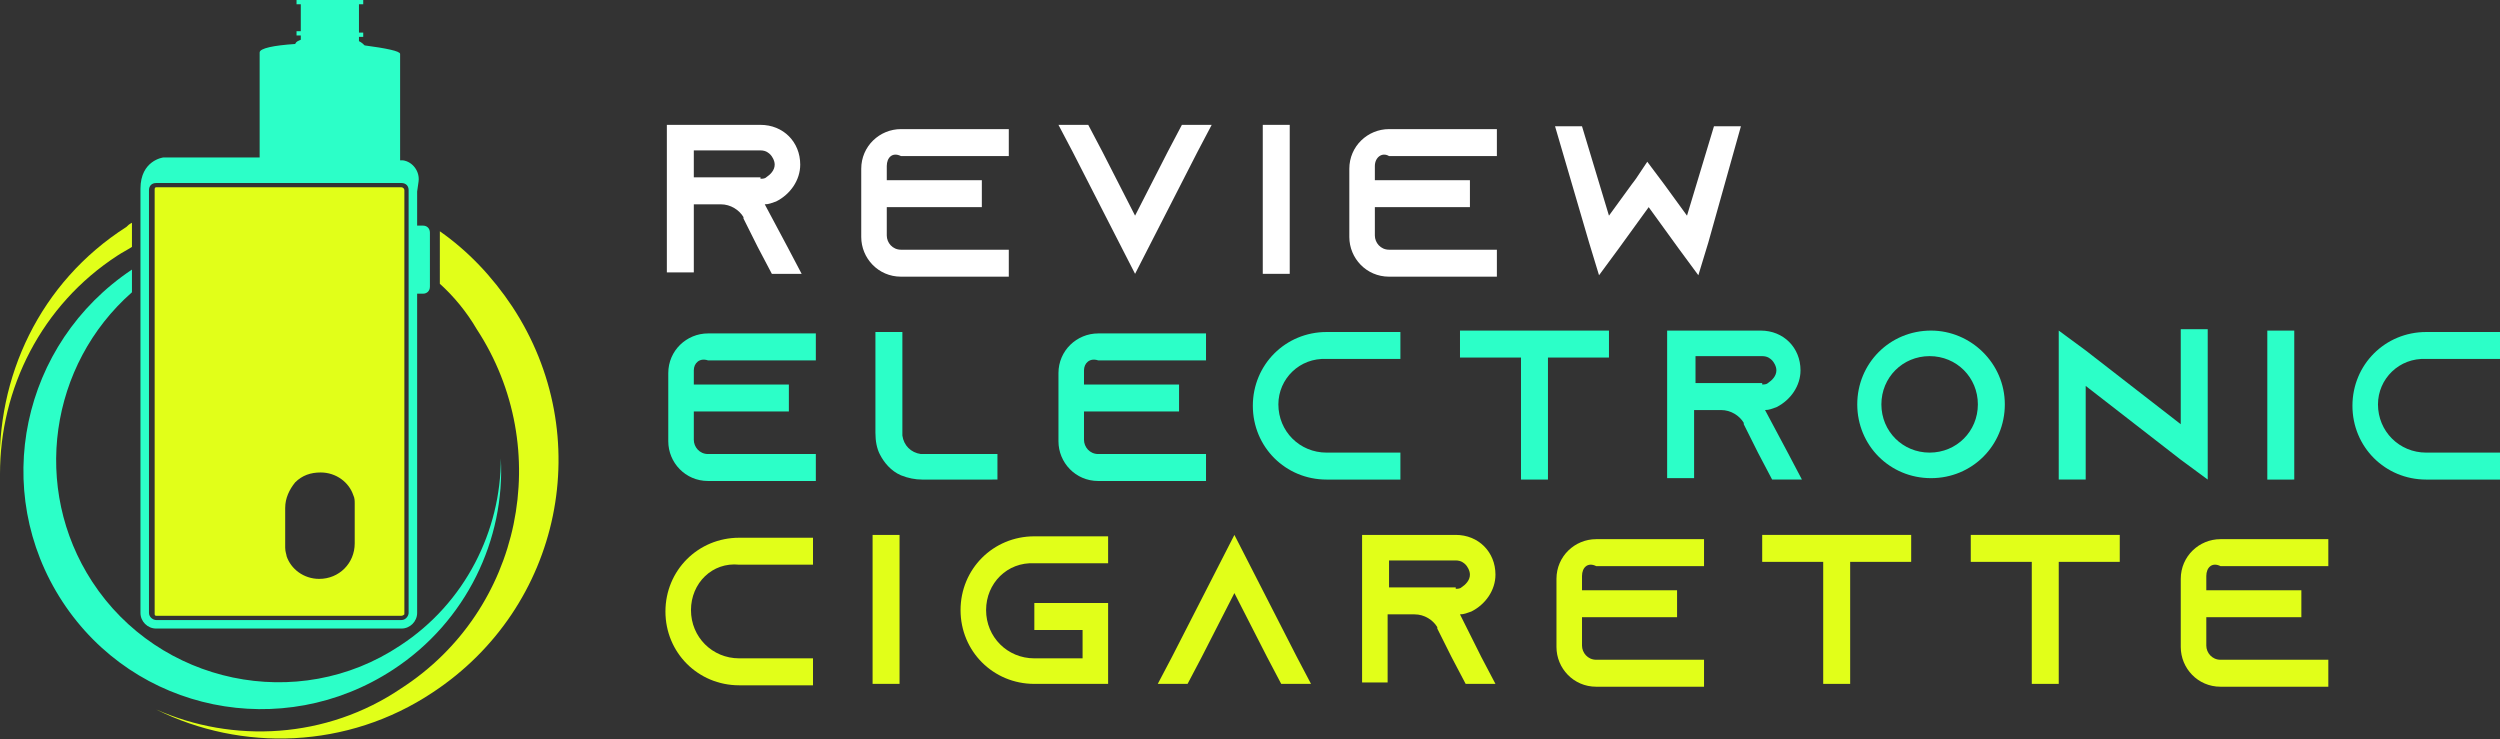
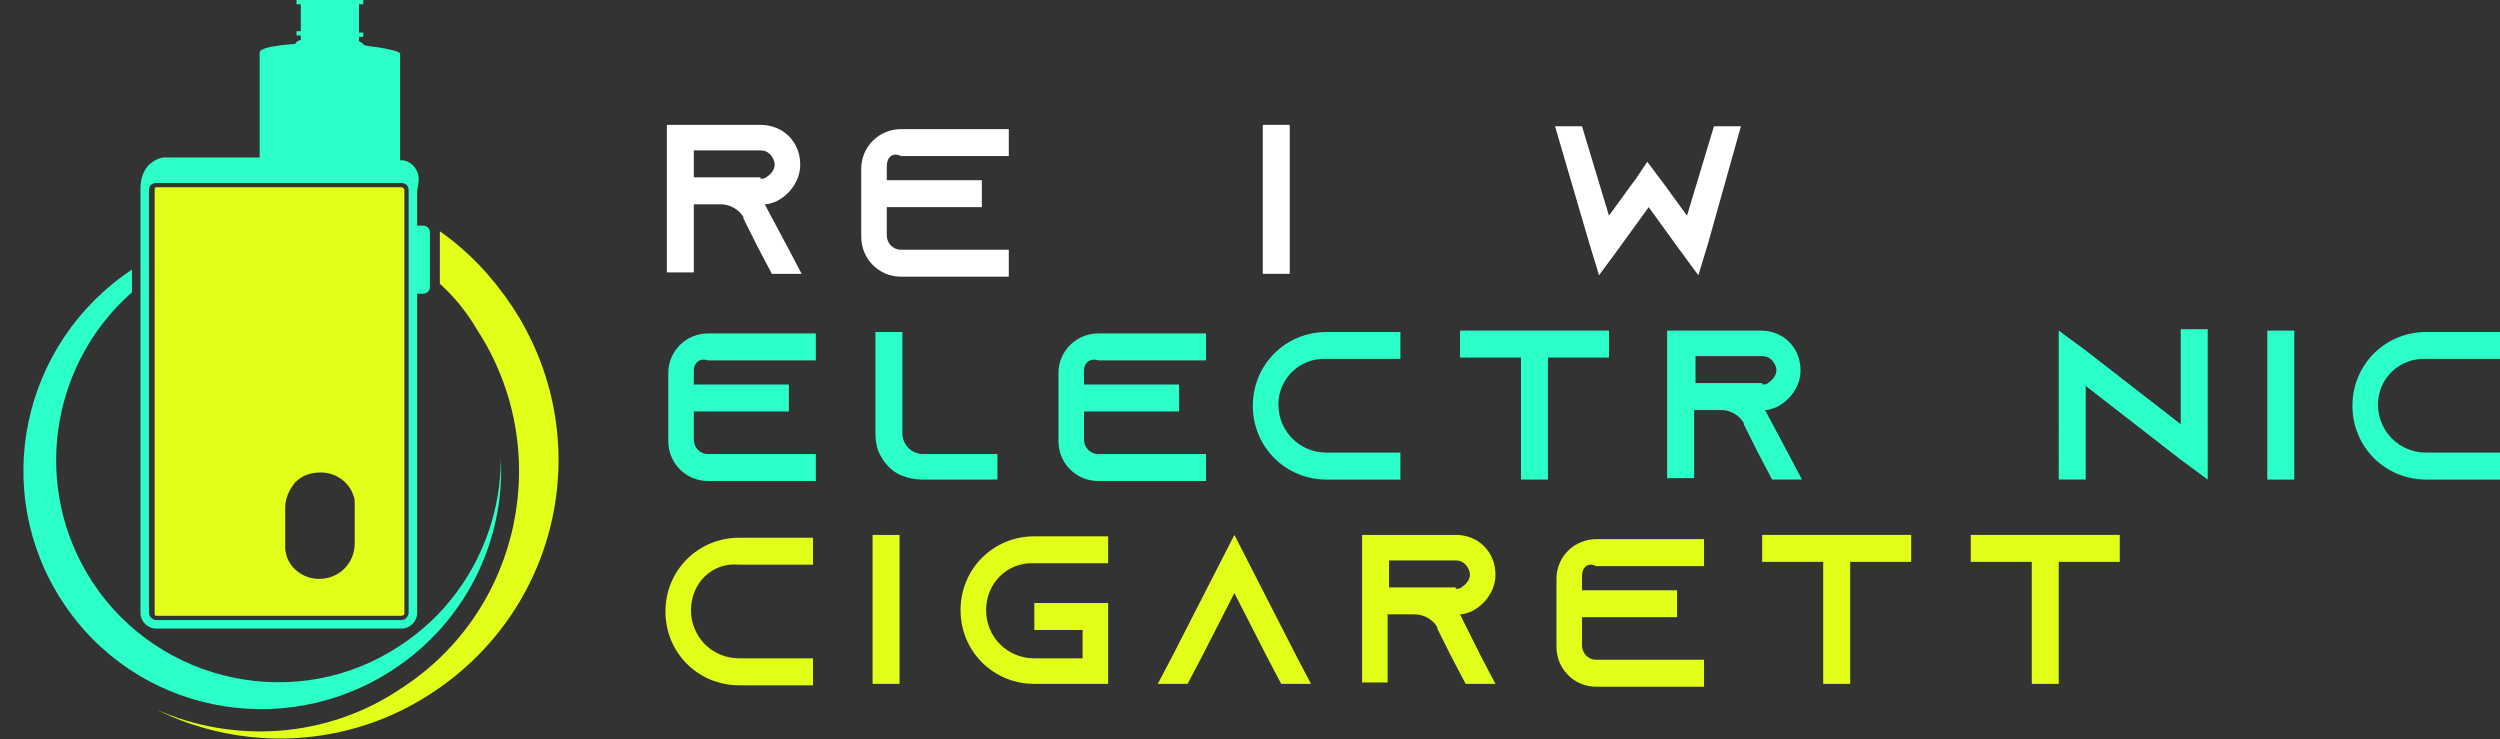
<svg xmlns="http://www.w3.org/2000/svg" version="1.1" id="Layer_1" x="0px" y="0px" width="176.2px" height="52.1px" viewBox="0 0 176.2 52.1" style="enable-background:new 0 0 176.2 52.1;" xml:space="preserve">
  <rect x="0" y="0" width="176.2" height="52.1" fill="#333333" stroke="none" />
  <style type="text/css">
	.st0{fill:#FFFFFF;}
	.st1{fill:#2CFFC8;}
	.st2{fill:#E1FF19;}
</style>
  <g>
    <path class="st0" d="M55.5,17.4l1,1.9h-2.1l-1-1.9l-1-2l0-0.1c-0.3-0.5-0.9-0.9-1.6-0.9h-1.9v4.8H47V8.8h6.6c0.8,0,1.5,0.3,2,0.8   c0.5,0.5,0.8,1.2,0.8,2c0,1.1-0.7,2.1-1.7,2.6c-0.3,0.1-0.5,0.2-0.8,0.2h0L55.5,17.4z M53.6,12.6c0.1,0,0.3,0,0.4-0.1   c0.3-0.2,0.6-0.5,0.6-0.9c0-0.3-0.2-0.6-0.3-0.7c-0.1-0.1-0.3-0.3-0.7-0.3h-4.7v1.9H53.6z" />
    <path class="st0" d="M62.5,11.7v1h6.7v1.9h-6.7v2c0,0.5,0.4,1,1,1h7.6v1.9h-7.6c-1.6,0-2.8-1.3-2.8-2.8v-4.8c0-1.6,1.3-2.8,2.8-2.8   h7.6v1.9h-7.6C62.9,10.7,62.5,11.1,62.5,11.7z" />
-     <path class="st0" d="M85.4,8.8l-1,1.9l-4.4,8.6l-4.4-8.6l-1-1.9h2.1l1,1.9l2.3,4.5l2.3-4.5l1-1.9H85.4z" />
    <path class="st0" d="M89,19.3V8.8h1.9v10.5H89z" />
-     <path class="st0" d="M96.9,11.7v1h6.7v1.9h-6.7v2c0,0.5,0.4,1,1,1h7.6v1.9h-7.6c-1.6,0-2.8-1.3-2.8-2.8v-4.8c0-1.6,1.3-2.8,2.8-2.8   h7.6v1.9h-7.6C97.4,10.7,96.9,11.1,96.9,11.7z" />
    <path class="st0" d="M120.4,17.1L120.4,17.1l-0.7,2.3l0,0l0,0l-1.4-1.9v0l-2.1-2.9l-2.1,2.9l-1.4,1.9v0l0,0l-0.7-2.3l-2.4-8.2h1.9   l1.9,6.3l0,0l0,0l1.6-2.2l0.3-0.4l0.8-1.2l0.9,1.2l0.3,0.4l1.6,2.2l1.9-6.3h1.9L120.4,17.1z" />
    <path class="st1" d="M48.9,26.1v1h6.7V29h-6.7v2c0,0.5,0.4,1,1,1h7.6v1.9h-7.6c-1.6,0-2.8-1.3-2.8-2.8v-4.8c0-1.6,1.3-2.8,2.8-2.8   h7.6v1.9h-7.6C49.3,25.2,48.9,25.6,48.9,26.1z" />
    <path class="st1" d="M70.3,31.9v1.9H65c-0.5,0-1-0.1-1.5-0.3c-0.7-0.3-1.2-0.9-1.5-1.5c-0.2-0.4-0.3-0.9-0.3-1.5v-7.1h1.9v7.3   c0.1,0.7,0.6,1.2,1.3,1.3H70.3z" />
    <path class="st1" d="M76.4,26.1v1h6.7V29h-6.7v2c0,0.5,0.4,1,1,1H85v1.9h-7.6c-1.6,0-2.8-1.3-2.8-2.8v-4.8c0-1.6,1.3-2.8,2.8-2.8   H85v1.9h-7.6C76.8,25.2,76.4,25.6,76.4,26.1z" />
    <path class="st1" d="M90.1,28.5c0,1.9,1.5,3.4,3.4,3.4h5.2v1.9h-5.2c-2.9,0-5.2-2.3-5.2-5.2s2.3-5.2,5.2-5.2h5.2v1.9h-5.2   C91.6,25.2,90.1,26.7,90.1,28.5z" />
    <path class="st1" d="M113.4,23.3v1.9h-4.3v8.6h-1.9v-8.6h-4.3v-1.9H113.4z" />
    <path class="st1" d="M126,31.9l1,1.9h-2.1l-1-1.9l-1-2l0-0.1c-0.3-0.5-0.9-0.9-1.6-0.9h-1.9v4.8h-1.9V23.3h6.6c0.8,0,1.5,0.3,2,0.8   c0.5,0.5,0.8,1.2,0.8,2c0,1.1-0.7,2.1-1.7,2.6c-0.3,0.1-0.5,0.2-0.8,0.2h0L126,31.9z M124.2,27.1c0.1,0,0.3,0,0.4-0.1   c0.3-0.2,0.6-0.5,0.6-0.9c0-0.3-0.2-0.6-0.3-0.7c-0.1-0.1-0.3-0.3-0.7-0.3h-4.7v1.9H124.2z" />
-     <path class="st1" d="M141.3,28.5c0,2.9-2.3,5.2-5.2,5.2c-2.9,0-5.2-2.3-5.2-5.2s2.3-5.2,5.2-5.2C138.9,23.3,141.3,25.6,141.3,28.5z    M139.4,28.5c0-1.9-1.5-3.4-3.4-3.4c-1.9,0-3.4,1.5-3.4,3.4c0,1.9,1.5,3.4,3.4,3.4C137.9,31.9,139.4,30.4,139.4,28.5z" />
    <path class="st1" d="M155.6,23.3v10.5l-1.9-1.4l-6.7-5.2v6.6h-1.9V23.3l1.9,1.4l6.7,5.2v-6.7H155.6z" />
    <path class="st1" d="M159.8,33.8V23.3h1.9v10.5H159.8z" />
    <path class="st1" d="M167.6,28.5c0,1.9,1.5,3.4,3.4,3.4h5.2v1.9h-5.2c-2.9,0-5.2-2.3-5.2-5.2s2.3-5.2,5.2-5.2h5.2v1.9h-5.2   C169.1,25.2,167.6,26.7,167.6,28.5z" />
    <path class="st2" d="M48.7,43c0,1.9,1.5,3.4,3.4,3.4h5.2v1.9h-5.2c-2.9,0-5.2-2.3-5.2-5.2s2.3-5.2,5.2-5.2h5.2v1.9h-5.2   C50.2,39.6,48.7,41.1,48.7,43z" />
    <path class="st2" d="M61.5,48.2V37.7h1.9v10.5H61.5z" />
    <path class="st2" d="M69.5,43c0,1.9,1.5,3.4,3.4,3.4h3.4v-2h-3.4v-1.9h5.2v5.7h-5.2c-2.9,0-5.2-2.3-5.2-5.2s2.3-5.2,5.2-5.2h5.2   v1.9h-5.2C71,39.6,69.5,41.1,69.5,43z" />
    <path class="st2" d="M92.4,48.2h-2.1l-1-1.9L87,41.8l-2.3,4.5l-1,1.9h-2.1l1-1.9l4.4-8.6l4.4,8.6L92.4,48.2z" />
    <path class="st2" d="M104.4,46.3l1,1.9h-2.1l-1-1.9l-1-2l0-0.1c-0.3-0.5-0.9-0.9-1.6-0.9h-1.9v4.8H96V37.7h6.6c0.8,0,1.5,0.3,2,0.8   c0.5,0.5,0.8,1.2,0.8,2c0,1.1-0.7,2.1-1.7,2.6c-0.3,0.1-0.5,0.2-0.8,0.2h0L104.4,46.3z M102.6,41.5c0.1,0,0.3,0,0.4-0.1   c0.3-0.2,0.6-0.5,0.6-0.9c0-0.3-0.2-0.6-0.3-0.7c-0.1-0.1-0.3-0.3-0.7-0.3h-4.7v1.9H102.6z" />
    <path class="st2" d="M111.5,40.6v1h6.7v1.9h-6.7v2c0,0.5,0.4,1,1,1h7.6v1.9h-7.6c-1.6,0-2.8-1.3-2.8-2.8v-4.8   c0-1.6,1.3-2.8,2.8-2.8h7.6v1.9h-7.6C111.9,39.6,111.5,40,111.5,40.6z" />
    <path class="st2" d="M134.7,37.7v1.9h-4.3v8.6h-1.9v-8.6h-4.3v-1.9H134.7z" />
    <path class="st2" d="M149.4,37.7v1.9h-4.3v8.6h-1.9v-8.6h-4.3v-1.9H149.4z" />
-     <path class="st2" d="M155.5,40.6v1h6.7v1.9h-6.7v2c0,0.5,0.4,1,1,1h7.6v1.9h-7.6c-1.6,0-2.8-1.3-2.8-2.8v-4.8   c0-1.6,1.3-2.8,2.8-2.8h7.6v1.9h-7.6C155.9,39.6,155.5,40,155.5,40.6z" />
  </g>
  <g>
    <g>
      <path class="st2" d="M11,50c6,3,13.5,2.8,19.5-1.2c9.1-6,11.6-18.1,5.6-27.2c-1.4-2.1-3.1-3.9-5.1-5.3V20c1,0.9,1.9,2,2.6,3.2    c5.5,8.4,3.2,19.8-5.3,25.3C23,52.1,16.4,52.4,11,50z" />
-       <path class="st2" d="M0,33.4c0-6,2.9-11.9,8.3-15.4c0.3-0.2,0.7-0.4,1-0.6v-1.7C9.1,15.8,9,15.9,8.9,16C2.8,19.9-0.3,26.6,0,33.4z    " />
      <path class="st1" d="M4.4,42.4c5.1,7.8,15.5,9.9,23.3,4.8c5.2-3.4,7.9-9.2,7.6-14.9c0,5.1-2.5,10.2-7.1,13.2    c-7.2,4.8-17,2.7-21.7-4.5c-4.3-6.6-3-15.3,2.8-20.4v-1.6c0,0,0,0,0,0C1.5,24.2-0.7,34.6,4.4,42.4z" />
    </g>
    <g>
      <g>
        <path class="st2" d="M28.3,13.2H11c-0.1,0-0.1,0.1-0.1,0.2v29.9c0,0.1,0.1,0.1,0.1,0.1h17.3c0.1,0,0.2-0.1,0.2-0.1V13.4     C28.5,13.3,28.4,13.2,28.3,13.2z M20.1,38.6v-2.8c0-0.7,0.3-1.3,0.7-1.8c0.5-0.5,1.1-0.7,1.8-0.7c1.1,0,2,0.7,2.3,1.6     c0.1,0.2,0.1,0.4,0.1,0.6v2.8c0,1.4-1.1,2.5-2.5,2.5c-1.1,0-2-0.7-2.3-1.6C20.2,39.1,20.1,38.9,20.1,38.6z" />
        <path class="st1" d="M29.8,15.9h-0.4v-2.4c0,0,0,0,0,0l0.1-0.7c0.1-0.7-0.4-1.4-1.1-1.5c-0.1,0-0.1,0-0.2,0c0-0.1,0-0.1,0-0.2     V3.8h0c0,0,0,0,0,0c0-0.2-1-0.4-2.5-0.6c-0.1-0.1-0.2-0.2-0.4-0.3V2.6h0.3V2.3h-0.3V0.3h0.3V0h-4.7v0.3h0.3v1.9h-0.3v0.3h0.3v0.3     c-0.2,0.1-0.3,0.1-0.4,0.3c-1.5,0.1-2.5,0.3-2.5,0.6c0,0,0,0,0,0h0V11c0,0,0,0.1,0,0.1h-6.8c0,0-1.6,0.2-1.6,2.2v29.9     c0,0.6,0.5,1.1,1.1,1.1h17.3c0.6,0,1.1-0.5,1.1-1.1V20.7h0.4c0.3,0,0.5-0.2,0.5-0.5v-3.8C30.3,16.1,30.1,15.9,29.8,15.9z      M28.8,43.2c0,0.2-0.2,0.5-0.5,0.5H11c-0.2,0-0.5-0.2-0.5-0.5V13.4c0-0.3,0.2-0.5,0.5-0.5h17.3c0.3,0,0.5,0.2,0.5,0.5V43.2z" />
      </g>
    </g>
  </g>
</svg>